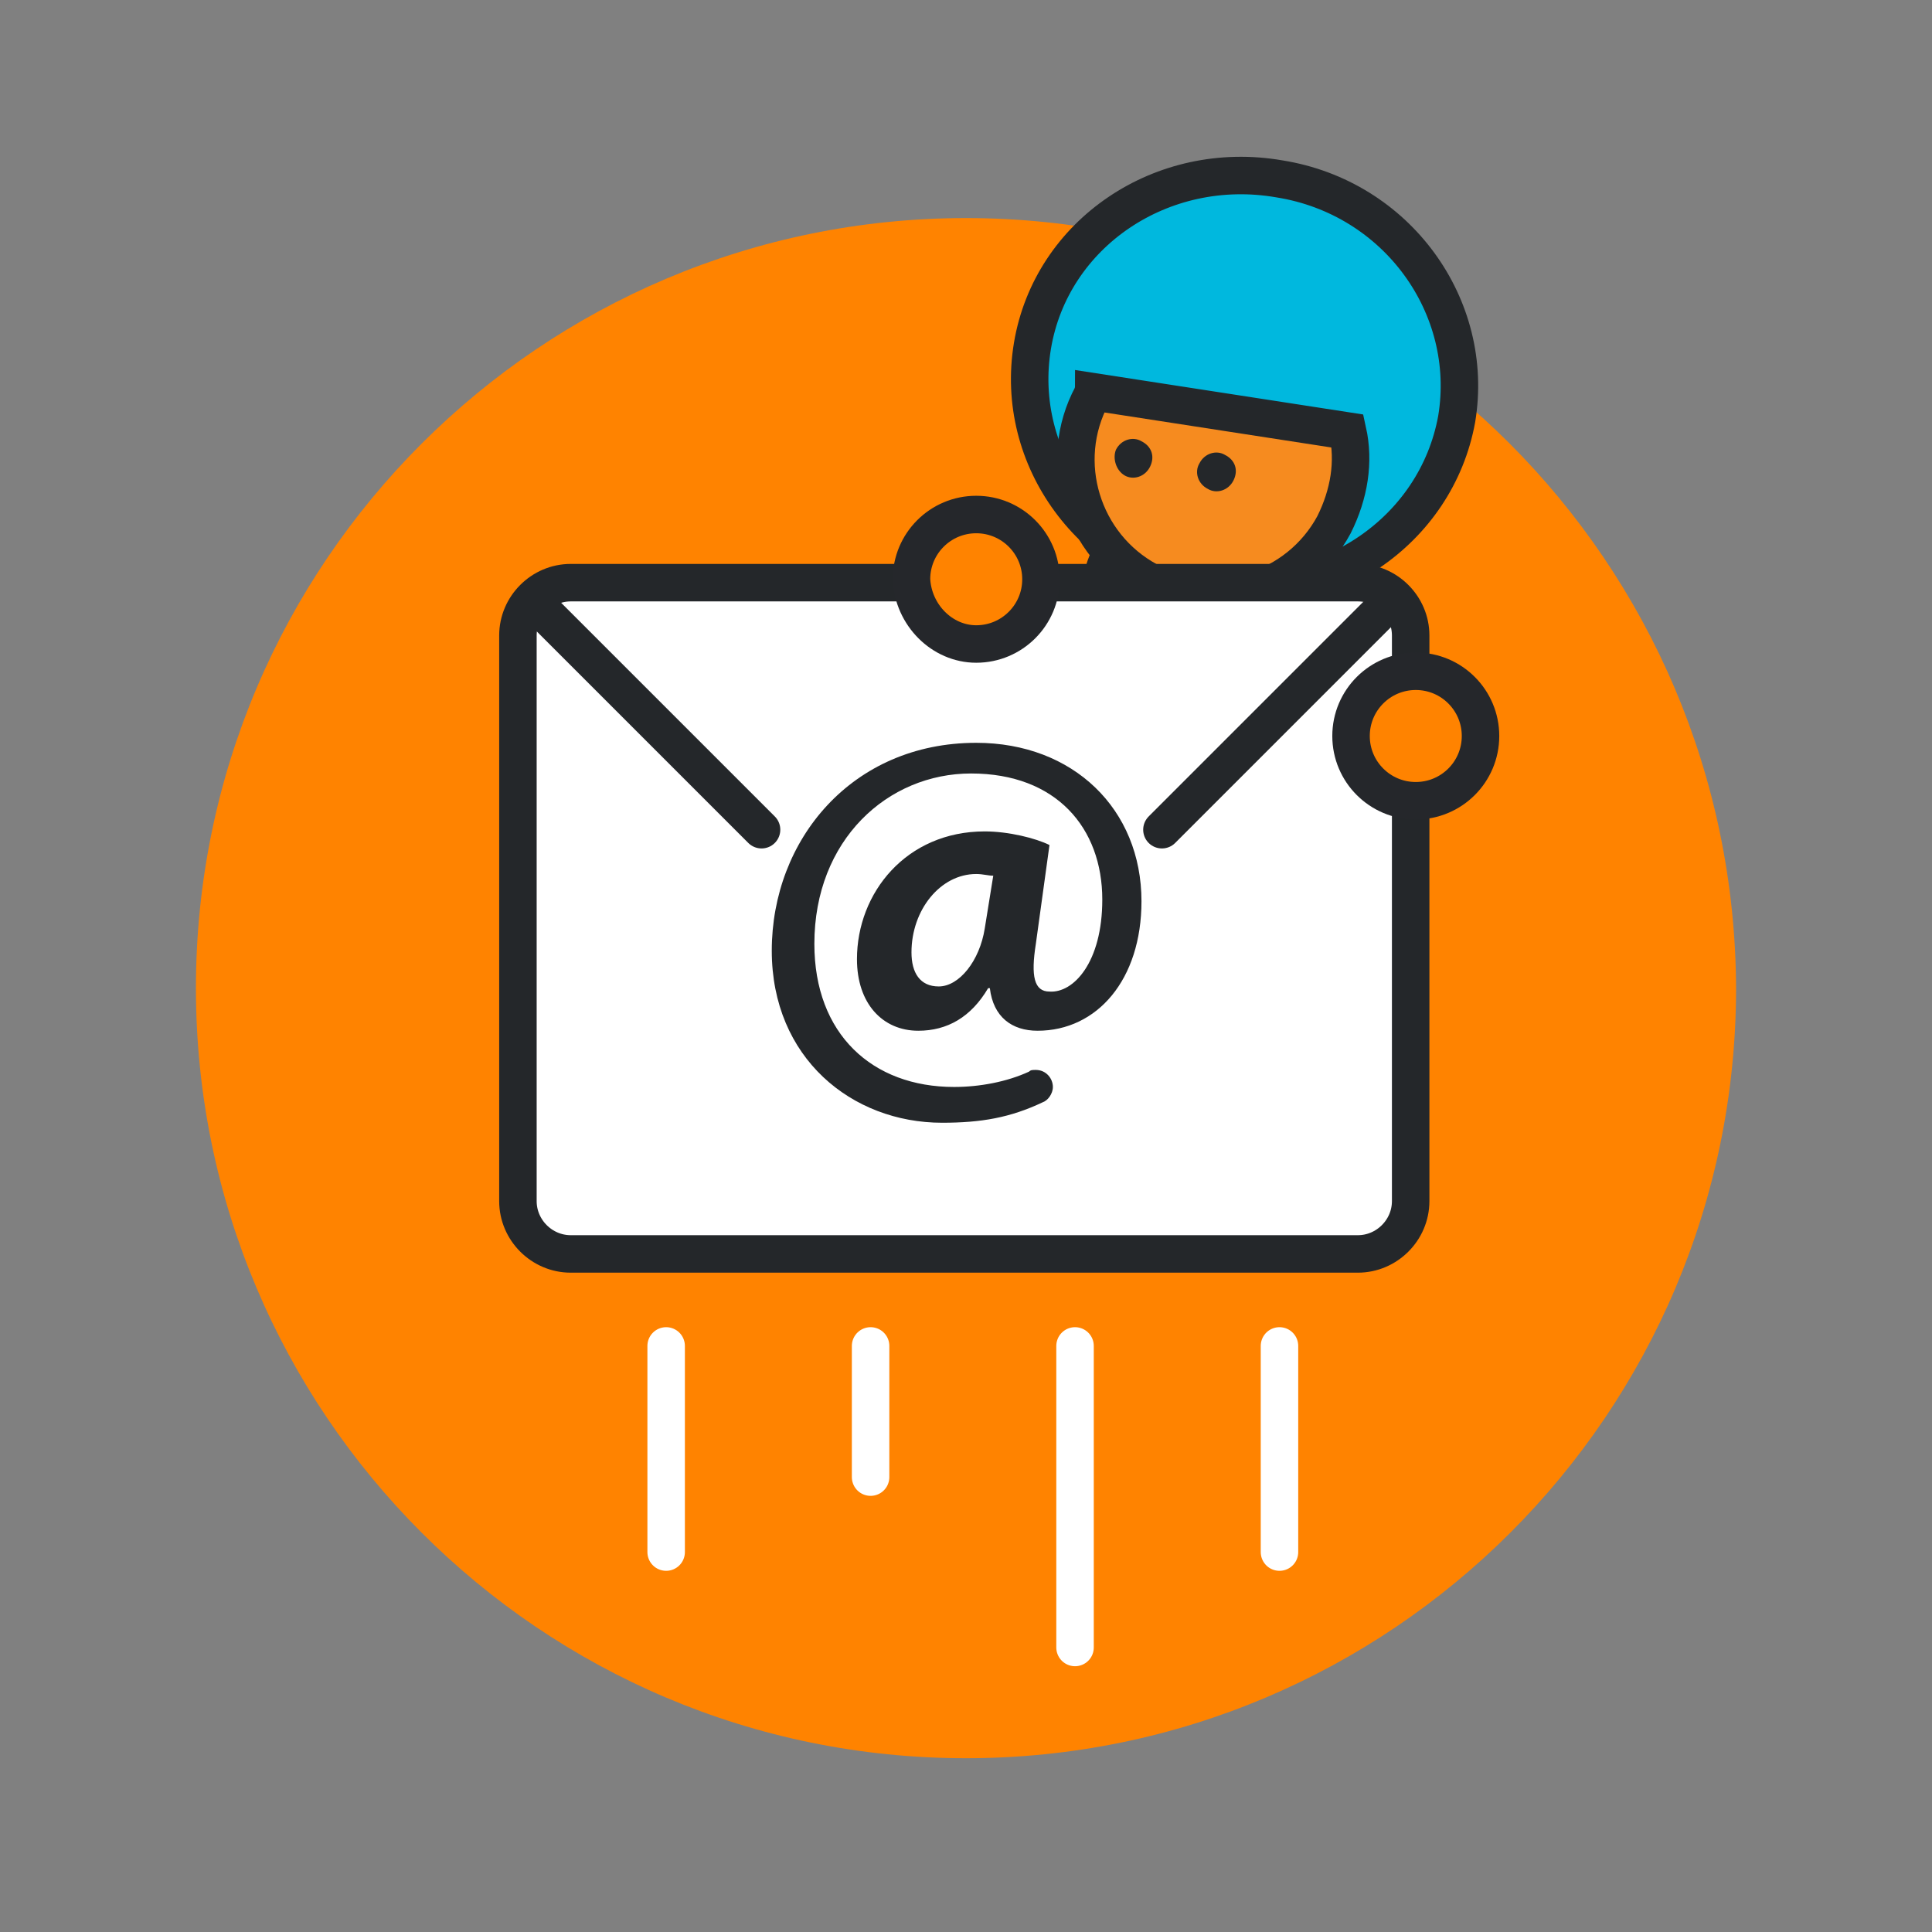
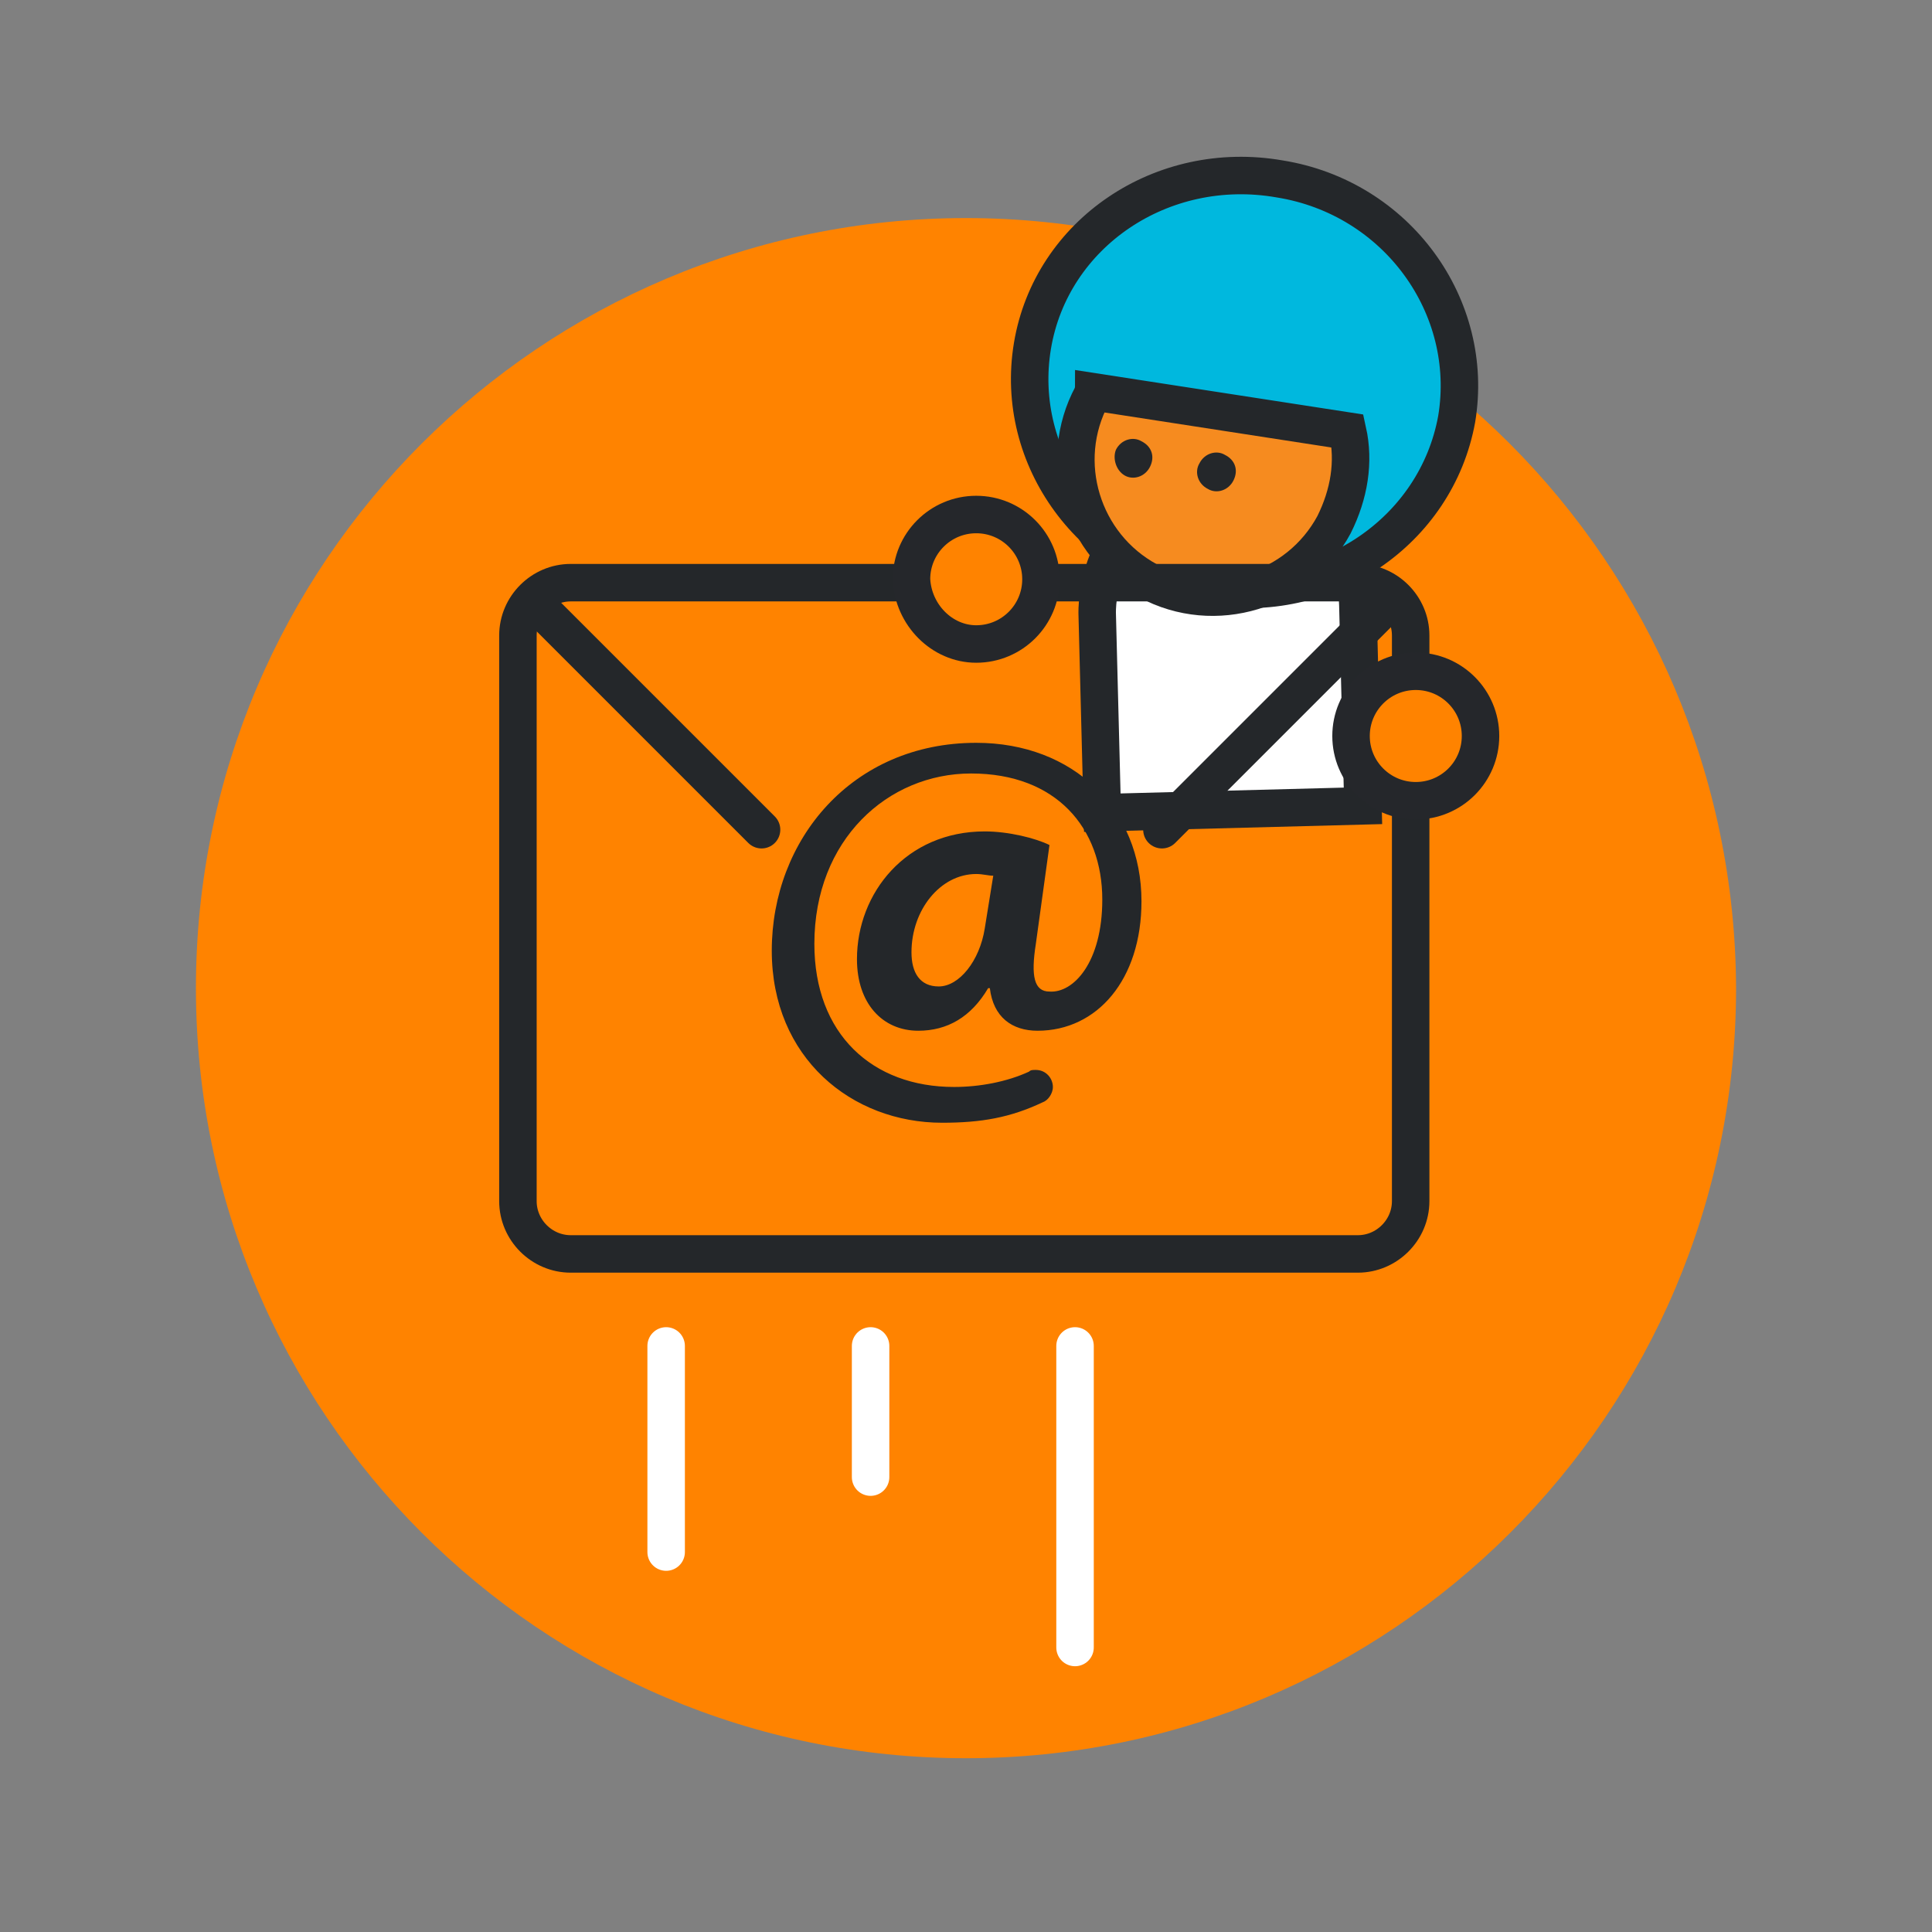
<svg xmlns="http://www.w3.org/2000/svg" version="1.1" id="图层_1" x="0px" y="0px" viewBox="0 0 113.4 113.4" enable-background="new 0 0 113.4 113.4" xml:space="preserve">
  <rect x="0" y="0" width="113.4" height="113.4" fill="#808080" stroke="none" />
  <g>
    <path fill="#FF8300" d="M56.7,12.8C31.8,12.8,11.5,33,11.5,58c0,24.9,20.2,45.2,45.2,45.2c24.9,0,45.2-20.2,45.2-45.2   C101.8,33,81.6,12.8,56.7,12.8" />
    <path fill="#FFFFFF" d="M72.8,29c0,0,6.7-0.2,6.9,6.5L80,47.3l-15.3,0.4L64.4,36c0,0-0.2-6.7,6.5-6.9L72.8,29z" />
    <path fill="none" stroke="#24272A" stroke-width="2.2" d="M72.8,29c0,0,6.7-0.2,6.9,6.5L80,47.3l-15.3,0.4L64.4,36   c0,0-0.2-6.7,6.5-6.9L72.8,29z" />
    <path fill="#00B8DE" d="M71,34.4c-6.9-1.2-11.5-7.5-10.4-14.1c1.1-6.6,7.6-11,14.5-9.8C82,11.6,86.6,18,85.5,24.6   C84.3,31.2,77.8,35.6,71,34.4" />
    <path fill="none" stroke="#24272A" stroke-width="2.2" stroke-miterlimit="10" d="M71,34.4c-6.9-1.2-11.5-7.5-10.4-14.1   c1.1-6.6,7.6-11,14.5-9.8C82,11.6,86.6,18,85.5,24.6C84.3,31.2,77.8,35.6,71,34.4" />
    <path fill="#F68B1F" d="M64.2,23c0,0.1-0.1,0.1-0.1,0.2c-2.1,3.9-0.6,8.8,3.3,10.9c3.9,2.1,8.8,0.6,10.9-3.3   c0.9-1.8,1.2-3.7,0.8-5.5L64.2,23z" />
    <path fill="none" stroke="#24272A" stroke-width="2.2" d="M64.2,23c0,0.1-0.1,0.1-0.1,0.2c-2.1,3.9-0.6,8.8,3.3,10.9   c3.9,2.1,8.8,0.6,10.9-3.3c0.9-1.8,1.2-3.7,0.8-5.5L64.2,23z" />
    <path fill="#24272A" d="M70.9,28.7c0.5,0.3,1.2,0.1,1.5-0.5c0.3-0.6,0.1-1.2-0.5-1.5c-0.5-0.3-1.2-0.1-1.5,0.5   C70.1,27.7,70.3,28.4,70.9,28.7" />
    <path fill="#24272A" d="M66,27.9c0.5,0.3,1.2,0.1,1.5-0.5c0.3-0.6,0.1-1.2-0.5-1.5c-0.5-0.3-1.2-0.1-1.5,0.5   C65.3,26.9,65.5,27.6,66,27.9" />
-     <path fill="#FFFFFF" d="M79.7,34.2H33.5c-1.7,0-3.1,1.4-3.1,3.1v33.2c0,1.7,1.4,3.1,3.1,3.1h46.2c1.7,0,3.1-1.4,3.1-3.1V37.3   C82.8,35.6,81.4,34.2,79.7,34.2" />
    <line fill="none" stroke="#FFFFFF" stroke-width="2.2" stroke-linecap="round" stroke-linejoin="round" stroke-miterlimit="10" x1="51.1" y1="79" x2="51.1" y2="86.7" />
    <line fill="none" stroke="#FFFFFF" stroke-width="2.2" stroke-linecap="round" stroke-linejoin="round" stroke-miterlimit="10" x1="39.1" y1="79" x2="39.1" y2="91.1" />
    <line fill="none" stroke="#FFFFFF" stroke-width="2.2" stroke-linecap="round" stroke-linejoin="round" stroke-miterlimit="10" x1="63.1" y1="79" x2="63.1" y2="96.7" />
-     <line fill="none" stroke="#FFFFFF" stroke-width="2.2" stroke-linecap="round" stroke-linejoin="round" stroke-miterlimit="10" x1="75.1" y1="79" x2="75.1" y2="91.1" />
    <path fill="#24272A" d="M61.6,49.6c-0.8-0.4-2.4-0.8-3.8-0.8c-4.6,0-7.5,3.6-7.5,7.5c0,2.6,1.5,4.2,3.6,4.2c1.7,0,3.1-0.8,4.1-2.5   h0.1c0.2,1.7,1.3,2.5,2.8,2.5c3.5,0,6.1-3,6.1-7.6c0-5.4-4-9.3-9.7-9.3c-7.3,0-12,5.7-12,12.2c0,6.3,4.7,10.1,10,10.1   c2.3,0,4-0.3,5.9-1.2l0,0c0.3-0.1,0.6-0.5,0.6-0.9c0-0.5-0.4-1-1-1c-0.2,0-0.3,0-0.4,0.1c0,0,0,0,0,0c-1.3,0.6-2.9,0.9-4.4,0.9   c-4.8,0-8.2-3.1-8.2-8.4c0-6.1,4.3-10,9.2-10c5,0,7.7,3.2,7.7,7.4c0,3.7-1.7,5.5-3.1,5.4c-0.9,0-1.1-0.9-0.8-2.8L61.6,49.6z    M57.8,54.5c-0.3,1.9-1.5,3.4-2.7,3.4c-1.1,0-1.6-0.8-1.6-2c0-2.5,1.7-4.6,3.8-4.6c0.4,0,0.7,0.1,1,0.1L57.8,54.5z" />
    <line fill="none" stroke="#24272A" stroke-width="2.2" stroke-linecap="round" stroke-linejoin="round" x1="31.7" y1="35.7" x2="44.7" y2="48.7" />
    <line fill="none" stroke="#24272A" stroke-width="2.2" stroke-linecap="round" stroke-linejoin="round" x1="81.2" y1="35.7" x2="68.2" y2="48.7" />
    <path fill="none" stroke="#24272A" stroke-width="2.2" stroke-linecap="round" stroke-miterlimit="10" d="M79.7,34.2H33.5   c-1.7,0-3.1,1.4-3.1,3.1v33.2c0,1.7,1.4,3.1,3.1,3.1h46.2c1.7,0,3.1-1.4,3.1-3.1V37.3C82.8,35.6,81.4,34.2,79.7,34.2z" />
    <path fill="#FF8300" d="M83.1,47c2.1,0,3.8-1.7,3.8-3.8c0-2.1-1.7-3.8-3.8-3.8c-2.1,0-3.8,1.7-3.8,3.8C79.3,45.3,81,47,83.1,47" />
    <path fill="none" stroke="#25272B" stroke-width="2.2" stroke-miterlimit="10" d="M83.1,47c2.1,0,3.8-1.7,3.8-3.8   c0-2.1-1.7-3.8-3.8-3.8c-2.1,0-3.8,1.7-3.8,3.8C79.3,45.3,81,47,83.1,47" />
    <path fill="#FF8300" d="M57.3,37.8c2.1,0,3.8-1.7,3.8-3.8c0-2.1-1.7-3.8-3.8-3.8c-2.1,0-3.8,1.7-3.8,3.8   C53.6,36.1,55.3,37.8,57.3,37.8" />
    <path fill="none" stroke="#25272B" stroke-width="2.2" stroke-miterlimit="10" d="M57.3,37.8c2.1,0,3.8-1.7,3.8-3.8   c0-2.1-1.7-3.8-3.8-3.8c-2.1,0-3.8,1.7-3.8,3.8C53.6,36.1,55.3,37.8,57.3,37.8" />
  </g>
</svg>